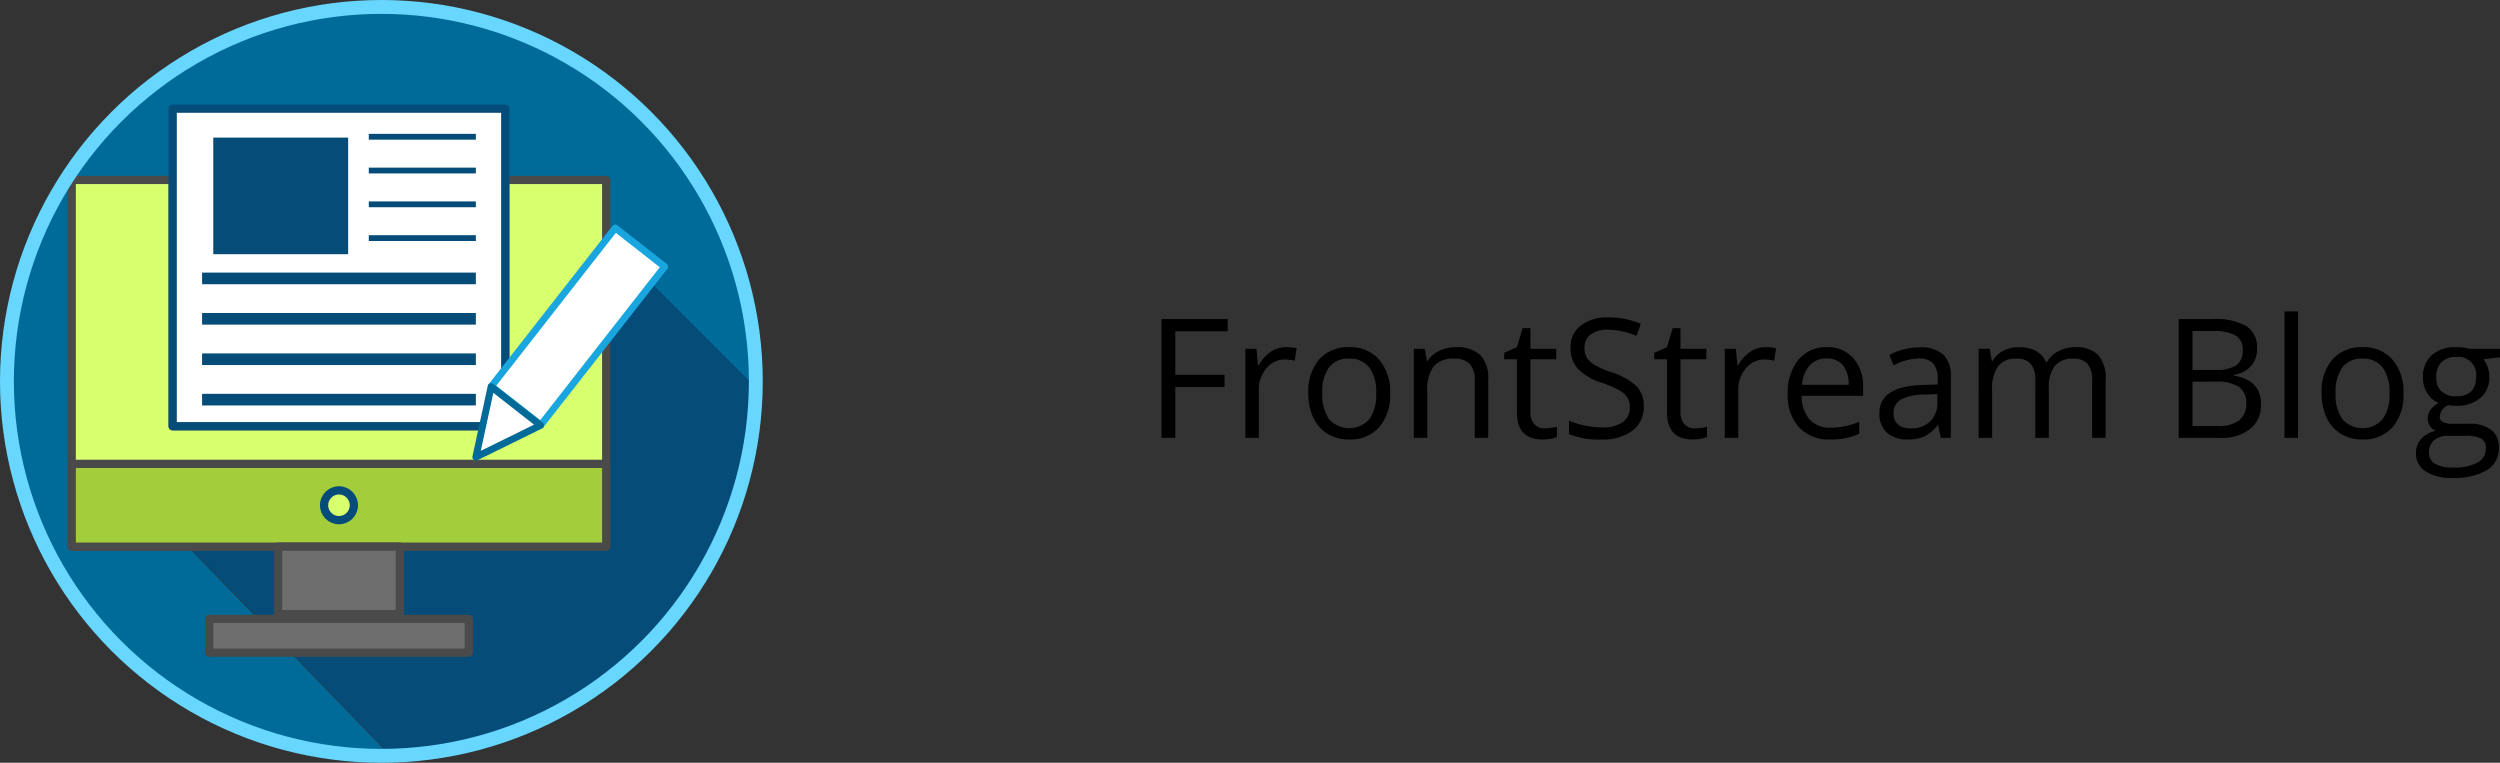
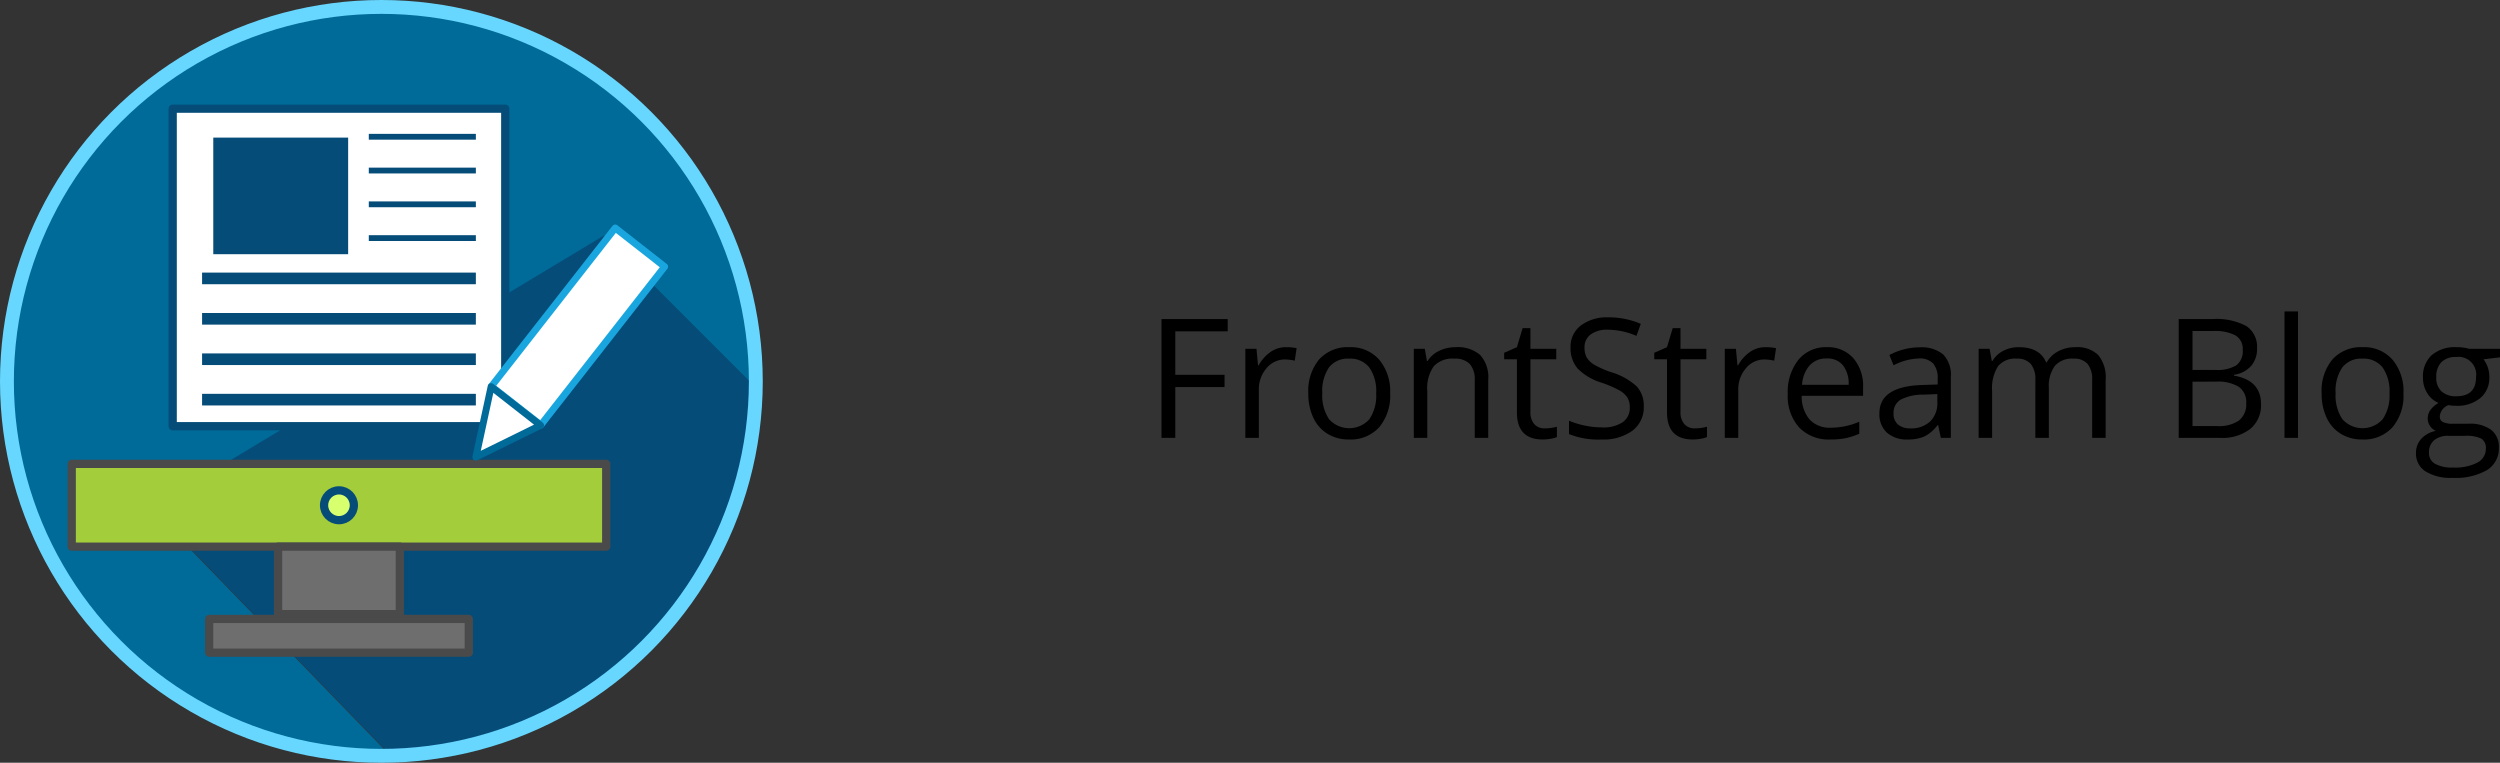
<svg xmlns="http://www.w3.org/2000/svg" viewBox="0 0 360.533 110">
  <rect x="0" y="0" width="360.533" height="110" fill="#333333" stroke="none" />
  <defs>
    <style>.a53f7907-e1b8-4599-918b-ab725e6adf35,.a84459b4-2468-44b7-bb08-c9ca3f95fa71,.adbb8e53-4306-4344-916a-bbed13906a75,.f98bff12-890d-4d7d-b39d-3174e531e617{fill:#fff;}.a84459b4-2468-44b7-bb08-c9ca3f95fa71,.b09078ab-2fec-4910-83cc-503d48979c43{stroke:#67d7ff;}.a0e7a891-1e5f-43d5-9388-34599fa6e90f,.a53f7907-e1b8-4599-918b-ab725e6adf35,.a84459b4-2468-44b7-bb08-c9ca3f95fa71,.aad9233f-2098-4dfe-b24c-c2e468f0ee1c,.adbb8e53-4306-4344-916a-bbed13906a75,.b6bcb248-440f-4646-b1e5-a5dbda8f86c8,.f6eb1d71-9007-4c34-9fd2-fe04f4c9c0bf,.f98bff12-890d-4d7d-b39d-3174e531e617,.fde88633-f823-420c-ae1c-9adf86958220{stroke-linecap:round;stroke-linejoin:round;}.b6233dca-4f3e-47fc-a1d6-961d94ff9a5d{fill:#006a98;}.f6eb1d71-9007-4c34-9fd2-fe04f4c9c0bf,.fb870c4e-2cb1-40a9-8b8c-232ce4e091f0{fill:#064c79;}.aad9233f-2098-4dfe-b24c-c2e468f0ee1c,.b6bcb248-440f-4646-b1e5-a5dbda8f86c8{fill:#d7ff6e;}.a0e7a891-1e5f-43d5-9388-34599fa6e90f,.b6bcb248-440f-4646-b1e5-a5dbda8f86c8,.fde88633-f823-420c-ae1c-9adf86958220{stroke:#4a4a4a;}.a0e7a891-1e5f-43d5-9388-34599fa6e90f,.aad9233f-2098-4dfe-b24c-c2e468f0ee1c,.adbb8e53-4306-4344-916a-bbed13906a75,.b6bcb248-440f-4646-b1e5-a5dbda8f86c8,.f6eb1d71-9007-4c34-9fd2-fe04f4c9c0bf,.fde88633-f823-420c-ae1c-9adf86958220{stroke-width:1.19px;}.a0e7a891-1e5f-43d5-9388-34599fa6e90f{fill:#a3cd3b;}.aad9233f-2098-4dfe-b24c-c2e468f0ee1c,.adbb8e53-4306-4344-916a-bbed13906a75{stroke:#064c79;}.f6eb1d71-9007-4c34-9fd2-fe04f4c9c0bf{stroke:#fff;}.fde88633-f823-420c-ae1c-9adf86958220{fill:#6e6e6e;}.a53f7907-e1b8-4599-918b-ab725e6adf35{stroke:#19a6df;}.f98bff12-890d-4d7d-b39d-3174e531e617{stroke:#006a98;}.b09078ab-2fec-4910-83cc-503d48979c43{fill:none;stroke-miterlimit:10;stroke-width:2px;}</style>
  </defs>
  <g id="a3a3dc98-8be4-481e-83a2-1cd617e726ad" data-name="Layer 2">
    <g id="a80204b0-a841-41a0-a275-a75c65473468" data-name="Layer 1">
      <path d="M169.494,63.146h-1.992V46.014h9.551V47.783H169.494v6.27h7.102V55.822H169.494Z" />
      <path d="M185.455,50.068a7.612,7.612,0,0,1,1.535.141l-.27,1.805a6.626,6.626,0,0,0-1.406-.176,3.423,3.423,0,0,0-2.666,1.266,4.615,4.615,0,0,0-1.107,3.152v6.891h-1.945V50.303H181.201l.223,2.379h.094a5.646,5.646,0,0,1,1.723-1.934A3.878,3.878,0,0,1,185.455,50.068Z" />
      <path d="M200.478,56.713a7.085,7.085,0,0,1-1.582,4.904,5.572,5.572,0,0,1-4.371,1.764,5.789,5.789,0,0,1-3.059-.809,5.337,5.337,0,0,1-2.062-2.32,8.086,8.086,0,0,1-.727-3.539,7.074,7.074,0,0,1,1.57-4.893,5.554,5.554,0,0,1,4.359-1.752,5.433,5.433,0,0,1,4.283,1.793A7.055,7.055,0,0,1,200.478,56.713Zm-9.785,0a6.096,6.096,0,0,0,.984,3.75,3.907,3.907,0,0,0,5.795.006,6.065,6.065,0,0,0,.99-3.756,5.968,5.968,0,0,0-.99-3.721,3.479,3.479,0,0,0-2.924-1.271,3.424,3.424,0,0,0-2.883,1.254A6.035,6.035,0,0,0,190.693,56.713Z" />
      <path d="M212.678,63.146V54.838a3.352,3.352,0,0,0-.715-2.344,2.912,2.912,0,0,0-2.238-.773,3.692,3.692,0,0,0-2.953,1.09,5.502,5.502,0,0,0-.938,3.598v6.738h-1.945V50.303h1.582l.316,1.758h.094a3.972,3.972,0,0,1,1.676-1.471,5.445,5.445,0,0,1,2.402-.521,4.878,4.878,0,0,1,3.492,1.119,4.763,4.763,0,0,1,1.172,3.58v8.379Z" />
      <path d="M222.767,61.775a6.355,6.355,0,0,0,.996-.076,6.449,6.449,0,0,0,.762-.158v1.488a3.556,3.556,0,0,1-.932.252,6.996,6.996,0,0,1-1.107.1q-3.727,0-3.727-3.926V51.814h-1.84v-.938l1.84-.809.82-2.742h1.125v2.977h3.727v1.512h-3.727v7.559a2.6,2.6,0,0,0,.551,1.781A1.917,1.917,0,0,0,222.767,61.775Z" />
      <path d="M237.053,58.588a4.202,4.202,0,0,1-1.641,3.527,7.114,7.114,0,0,1-4.453,1.266,11.154,11.154,0,0,1-4.688-.785V60.674a12.341,12.341,0,0,0,2.297.703,12.084,12.084,0,0,0,2.461.258,4.966,4.966,0,0,0,3-.756,2.48,2.48,0,0,0,1.008-2.104,2.7,2.7,0,0,0-.357-1.459,3.32,3.32,0,0,0-1.195-1.049,16.722,16.722,0,0,0-2.549-1.09,8.136,8.136,0,0,1-3.416-2.027,4.476,4.476,0,0,1-1.025-3.059,3.804,3.804,0,0,1,1.488-3.152,6.185,6.185,0,0,1,3.938-1.172,11.604,11.604,0,0,1,4.699.938l-.621,1.734a10.62,10.62,0,0,0-4.125-.891,3.992,3.992,0,0,0-2.473.68,2.24,2.24,0,0,0-.891,1.887,2.892,2.892,0,0,0,.328,1.459,3.089,3.089,0,0,0,1.107,1.043,13.76,13.76,0,0,0,2.385,1.049,9.441,9.441,0,0,1,3.709,2.062A4.057,4.057,0,0,1,237.053,58.588Z" />
      <path d="M244.412,61.775a6.355,6.355,0,0,0,.996-.076,6.449,6.449,0,0,0,.762-.158v1.488a3.556,3.556,0,0,1-.932.252,6.996,6.996,0,0,1-1.107.1q-3.727,0-3.727-3.926V51.814h-1.84v-.938l1.84-.809.82-2.742h1.125v2.977H246.076v1.512h-3.727v7.559a2.6,2.6,0,0,0,.551,1.781A1.917,1.917,0,0,0,244.412,61.775Z" />
      <path d="M254.596,50.068a7.612,7.612,0,0,1,1.535.141l-.27,1.805a6.626,6.626,0,0,0-1.406-.176,3.423,3.423,0,0,0-2.666,1.266,4.615,4.615,0,0,0-1.107,3.152v6.891h-1.945V50.303h1.605l.223,2.379h.094a5.646,5.646,0,0,1,1.723-1.934A3.878,3.878,0,0,1,254.596,50.068Z" />
      <path d="M263.959,63.381a5.901,5.901,0,0,1-4.494-1.734,6.714,6.714,0,0,1-1.646-4.816,7.446,7.446,0,0,1,1.529-4.934,5.08,5.08,0,0,1,4.107-1.828,4.844,4.844,0,0,1,3.82,1.588,6.086,6.086,0,0,1,1.406,4.189V57.076h-8.848a5.091,5.091,0,0,0,1.143,3.434,3.952,3.952,0,0,0,3.053,1.172,10.345,10.345,0,0,0,4.102-.867v1.734a10.295,10.295,0,0,1-1.951.639A10.965,10.965,0,0,1,263.959,63.381Zm-.527-11.684a3.177,3.177,0,0,0-2.467,1.008,4.646,4.646,0,0,0-1.084,2.789h6.715a4.277,4.277,0,0,0-.82-2.818A2.887,2.887,0,0,0,263.431,51.697Z" />
      <path d="M279.896,63.146l-.387-1.828h-.094a5.404,5.404,0,0,1-1.916,1.635,5.84,5.84,0,0,1-2.385.428,4.29,4.29,0,0,1-2.994-.984,3.59,3.59,0,0,1-1.084-2.801q0-3.891,6.223-4.078l2.18-.07v-.797a3.256,3.256,0,0,0-.65-2.232,2.675,2.675,0,0,0-2.08-.721,8.475,8.475,0,0,0-3.633.984l-.598-1.488a9.141,9.141,0,0,1,2.08-.809,9.009,9.009,0,0,1,2.268-.293,4.892,4.892,0,0,1,3.404,1.02,4.256,4.256,0,0,1,1.107,3.27v8.766Zm-4.395-1.371a3.948,3.948,0,0,0,2.854-.996,3.685,3.685,0,0,0,1.037-2.789V56.83l-1.945.082a7.076,7.076,0,0,0-3.346.721A2.173,2.173,0,0,0,273.076,59.619a2.004,2.004,0,0,0,.639,1.605A2.651,2.651,0,0,0,275.502,61.775Z" />
      <path d="M301.717,63.146V54.791a3.468,3.468,0,0,0-.656-2.303,2.538,2.538,0,0,0-2.039-.768,3.292,3.292,0,0,0-2.684,1.043,4.957,4.957,0,0,0-.867,3.211v7.172h-1.945V54.791a3.468,3.468,0,0,0-.656-2.303,2.554,2.554,0,0,0-2.051-.768,3.176,3.176,0,0,0-2.678,1.096,5.93,5.93,0,0,0-.85,3.592v6.738h-1.945V50.303h1.582l.316,1.758h.094a3.823,3.823,0,0,1,1.553-1.465,4.744,4.744,0,0,1,2.244-.527q3.012,0,3.938,2.18h.094a4.095,4.095,0,0,1,1.664-1.594,5.163,5.163,0,0,1,2.484-.586,4.349,4.349,0,0,1,3.264,1.119,5.007,5.007,0,0,1,1.084,3.58v8.379Z" />
      <path d="M314.197,46.014H319.037a9.132,9.132,0,0,1,4.934,1.02,3.599,3.599,0,0,1,1.523,3.223,3.724,3.724,0,0,1-.85,2.514,4.09,4.09,0,0,1-2.479,1.283v.117q3.902.668,3.902,4.102a4.405,4.405,0,0,1-1.553,3.586,6.609,6.609,0,0,1-4.342,1.289H314.197Zm1.992,7.336h3.281a5.342,5.342,0,0,0,3.035-.662,2.556,2.556,0,0,0,.926-2.232,2.259,2.259,0,0,0-1.031-2.08,6.444,6.444,0,0,0-3.281-.639h-2.93Zm0,1.688V61.447h3.574a5.091,5.091,0,0,0,3.123-.803,2.964,2.964,0,0,0,1.049-2.514,2.662,2.662,0,0,0-1.072-2.344,5.731,5.731,0,0,0-3.264-.75Z" />
      <path d="M331.4,63.146h-1.945V44.912h1.945Z" />
      <path d="M346.611,56.713a7.085,7.085,0,0,1-1.582,4.904,5.572,5.572,0,0,1-4.371,1.764,5.789,5.789,0,0,1-3.059-.809,5.337,5.337,0,0,1-2.062-2.32,8.086,8.086,0,0,1-.727-3.539,7.074,7.074,0,0,1,1.57-4.893,5.554,5.554,0,0,1,4.359-1.752,5.433,5.433,0,0,1,4.283,1.793A7.055,7.055,0,0,1,346.611,56.713Zm-9.785,0a6.096,6.096,0,0,0,.984,3.75,3.907,3.907,0,0,0,5.795.006,6.065,6.065,0,0,0,.99-3.756,5.968,5.968,0,0,0-.99-3.721,3.479,3.479,0,0,0-2.924-1.271,3.424,3.424,0,0,0-2.883,1.254A6.034,6.034,0,0,0,336.826,56.713Z" />
      <path d="M360.533,50.303V51.533l-2.379.281a4.178,4.178,0,0,1,.844,2.566,3.797,3.797,0,0,1-1.289,3.012,5.2,5.2,0,0,1-3.539,1.125,5.893,5.893,0,0,1-1.078-.094,1.915,1.915,0,0,0-1.242,1.652.839.839,0,0,0,.434.779,3.167,3.167,0,0,0,1.488.252h2.273a5.091,5.091,0,0,1,3.205.879,3.054,3.054,0,0,1,1.119,2.555A3.647,3.647,0,0,1,358.658,67.793a9.157,9.157,0,0,1-4.992,1.119,6.82,6.82,0,0,1-3.885-.938,3.027,3.027,0,0,1-1.365-2.648,2.974,2.974,0,0,1,.75-2.027,3.819,3.819,0,0,1,2.109-1.16,2.035,2.035,0,0,1-.826-.691,1.83,1.83,0,0,1-.334-1.09,2.068,2.068,0,0,1,.375-1.23,3.943,3.943,0,0,1,1.184-1.02,3.469,3.469,0,0,1-1.623-1.395,4.098,4.098,0,0,1-.627-2.25,4.156,4.156,0,0,1,1.266-3.252,5.167,5.167,0,0,1,3.586-1.143,6.521,6.521,0,0,1,1.816.234Zm-10.242,15a1.743,1.743,0,0,0,.879,1.582,4.851,4.851,0,0,0,2.52.539,7.03,7.03,0,0,0,3.627-.732,2.243,2.243,0,0,0,1.178-1.986,1.572,1.572,0,0,0-.645-1.447,5.006,5.006,0,0,0-2.426-.404h-2.332a3.072,3.072,0,0,0-2.062.633A2.261,2.261,0,0,0,350.291,65.303Zm1.055-10.887a2.615,2.615,0,0,0,.762,2.039,3.041,3.041,0,0,0,2.121.691q2.848,0,2.848-2.766a2.553,2.553,0,0,0-2.883-2.895,2.854,2.854,0,0,0-2.109.738A2.973,2.973,0,0,0,351.346,54.416Z" />
      <path class="a84459b4-2468-44b7-bb08-c9ca3f95fa71" d="M92.922,29.738h3.63a2.708,2.708,0,0,1,2.708,2.708v5.245a0,0,0,0,1,0,0H90.214a0,0,0,0,1,0,0V32.446a2.708,2.708,0,0,1,2.708-2.708Z" transform="translate(40.885 -51.207) rotate(38.031)" />
      <path class="b6233dca-4f3e-47fc-a1d6-961d94ff9a5d" d="M109,55c0,.33,0,.66-.01.99L87.5,34.5,22.19,73.79,56.3,108.98c-.43.01-.86.02-1.3.02A54,54,0,0,1,55,1C82.21,1,109,25.18,109,55Z" />
      <path class="fb870c4e-2cb1-40a9-8b8c-232ce4e091f0" d="M108.576,55.465a53.999,53.999,0,0,1-52.69,52.99l-34.11-35.19,65.31-39.29Z" />
-       <polygon class="b6bcb248-440f-4646-b1e5-a5dbda8f86c8" points="87.424 25.953 87.424 78.833 10.344 78.833 10.344 25.953 24.903 25.953 24.903 61.466 72.865 61.466 72.865 25.953 87.424 25.953" />
      <rect class="a0e7a891-1e5f-43d5-9388-34599fa6e90f" x="10.344" y="66.896" width="77.08" height="11.937" />
      <rect class="adbb8e53-4306-4344-916a-bbed13906a75" x="24.903" y="15.676" width="47.961" height="45.79" />
      <rect class="f6eb1d71-9007-4c34-9fd2-fe04f4c9c0bf" x="30.162" y="19.25" width="20.641" height="18.008" />
      <rect class="fb870c4e-2cb1-40a9-8b8c-232ce4e091f0" x="29.143" y="56.795" width="39.481" height="1.677" />
      <rect class="fb870c4e-2cb1-40a9-8b8c-232ce4e091f0" x="29.143" y="50.967" width="39.481" height="1.677" />
      <rect class="fb870c4e-2cb1-40a9-8b8c-232ce4e091f0" x="29.143" y="45.139" width="39.481" height="1.677" />
      <rect class="fb870c4e-2cb1-40a9-8b8c-232ce4e091f0" x="29.143" y="39.312" width="39.481" height="1.677" />
      <rect class="fb870c4e-2cb1-40a9-8b8c-232ce4e091f0" x="53.184" y="33.917" width="15.441" height="0.839" />
      <rect class="fb870c4e-2cb1-40a9-8b8c-232ce4e091f0" x="53.184" y="29.046" width="15.441" height="0.839" />
      <rect class="fb870c4e-2cb1-40a9-8b8c-232ce4e091f0" x="53.184" y="24.175" width="15.441" height="0.839" />
      <rect class="fb870c4e-2cb1-40a9-8b8c-232ce4e091f0" x="53.184" y="19.304" width="15.441" height="0.839" />
      <rect class="fde88633-f823-420c-ae1c-9adf86958220" x="40.105" y="78.833" width="17.557" height="9.733" />
      <rect class="fde88633-f823-420c-ae1c-9adf86958220" x="30.162" y="89.261" width="37.444" height="4.863" />
      <circle class="aad9233f-2098-4dfe-b24c-c2e468f0ee1c" cx="48.884" cy="72.865" r="2.15" />
      <rect class="a53f7907-e1b8-4599-918b-ab725e6adf35" x="78.833" y="32.591" width="9.047" height="28.991" transform="translate(46.707 -41.357) rotate(38.031)" />
      <polygon class="f98bff12-890d-4d7d-b39d-3174e531e617" points="68.625 65.922 77.952 61.338 70.826 55.765 68.625 65.922" />
      <circle class="b09078ab-2fec-4910-83cc-503d48979c43" cx="55" cy="55" r="54" />
    </g>
  </g>
</svg>